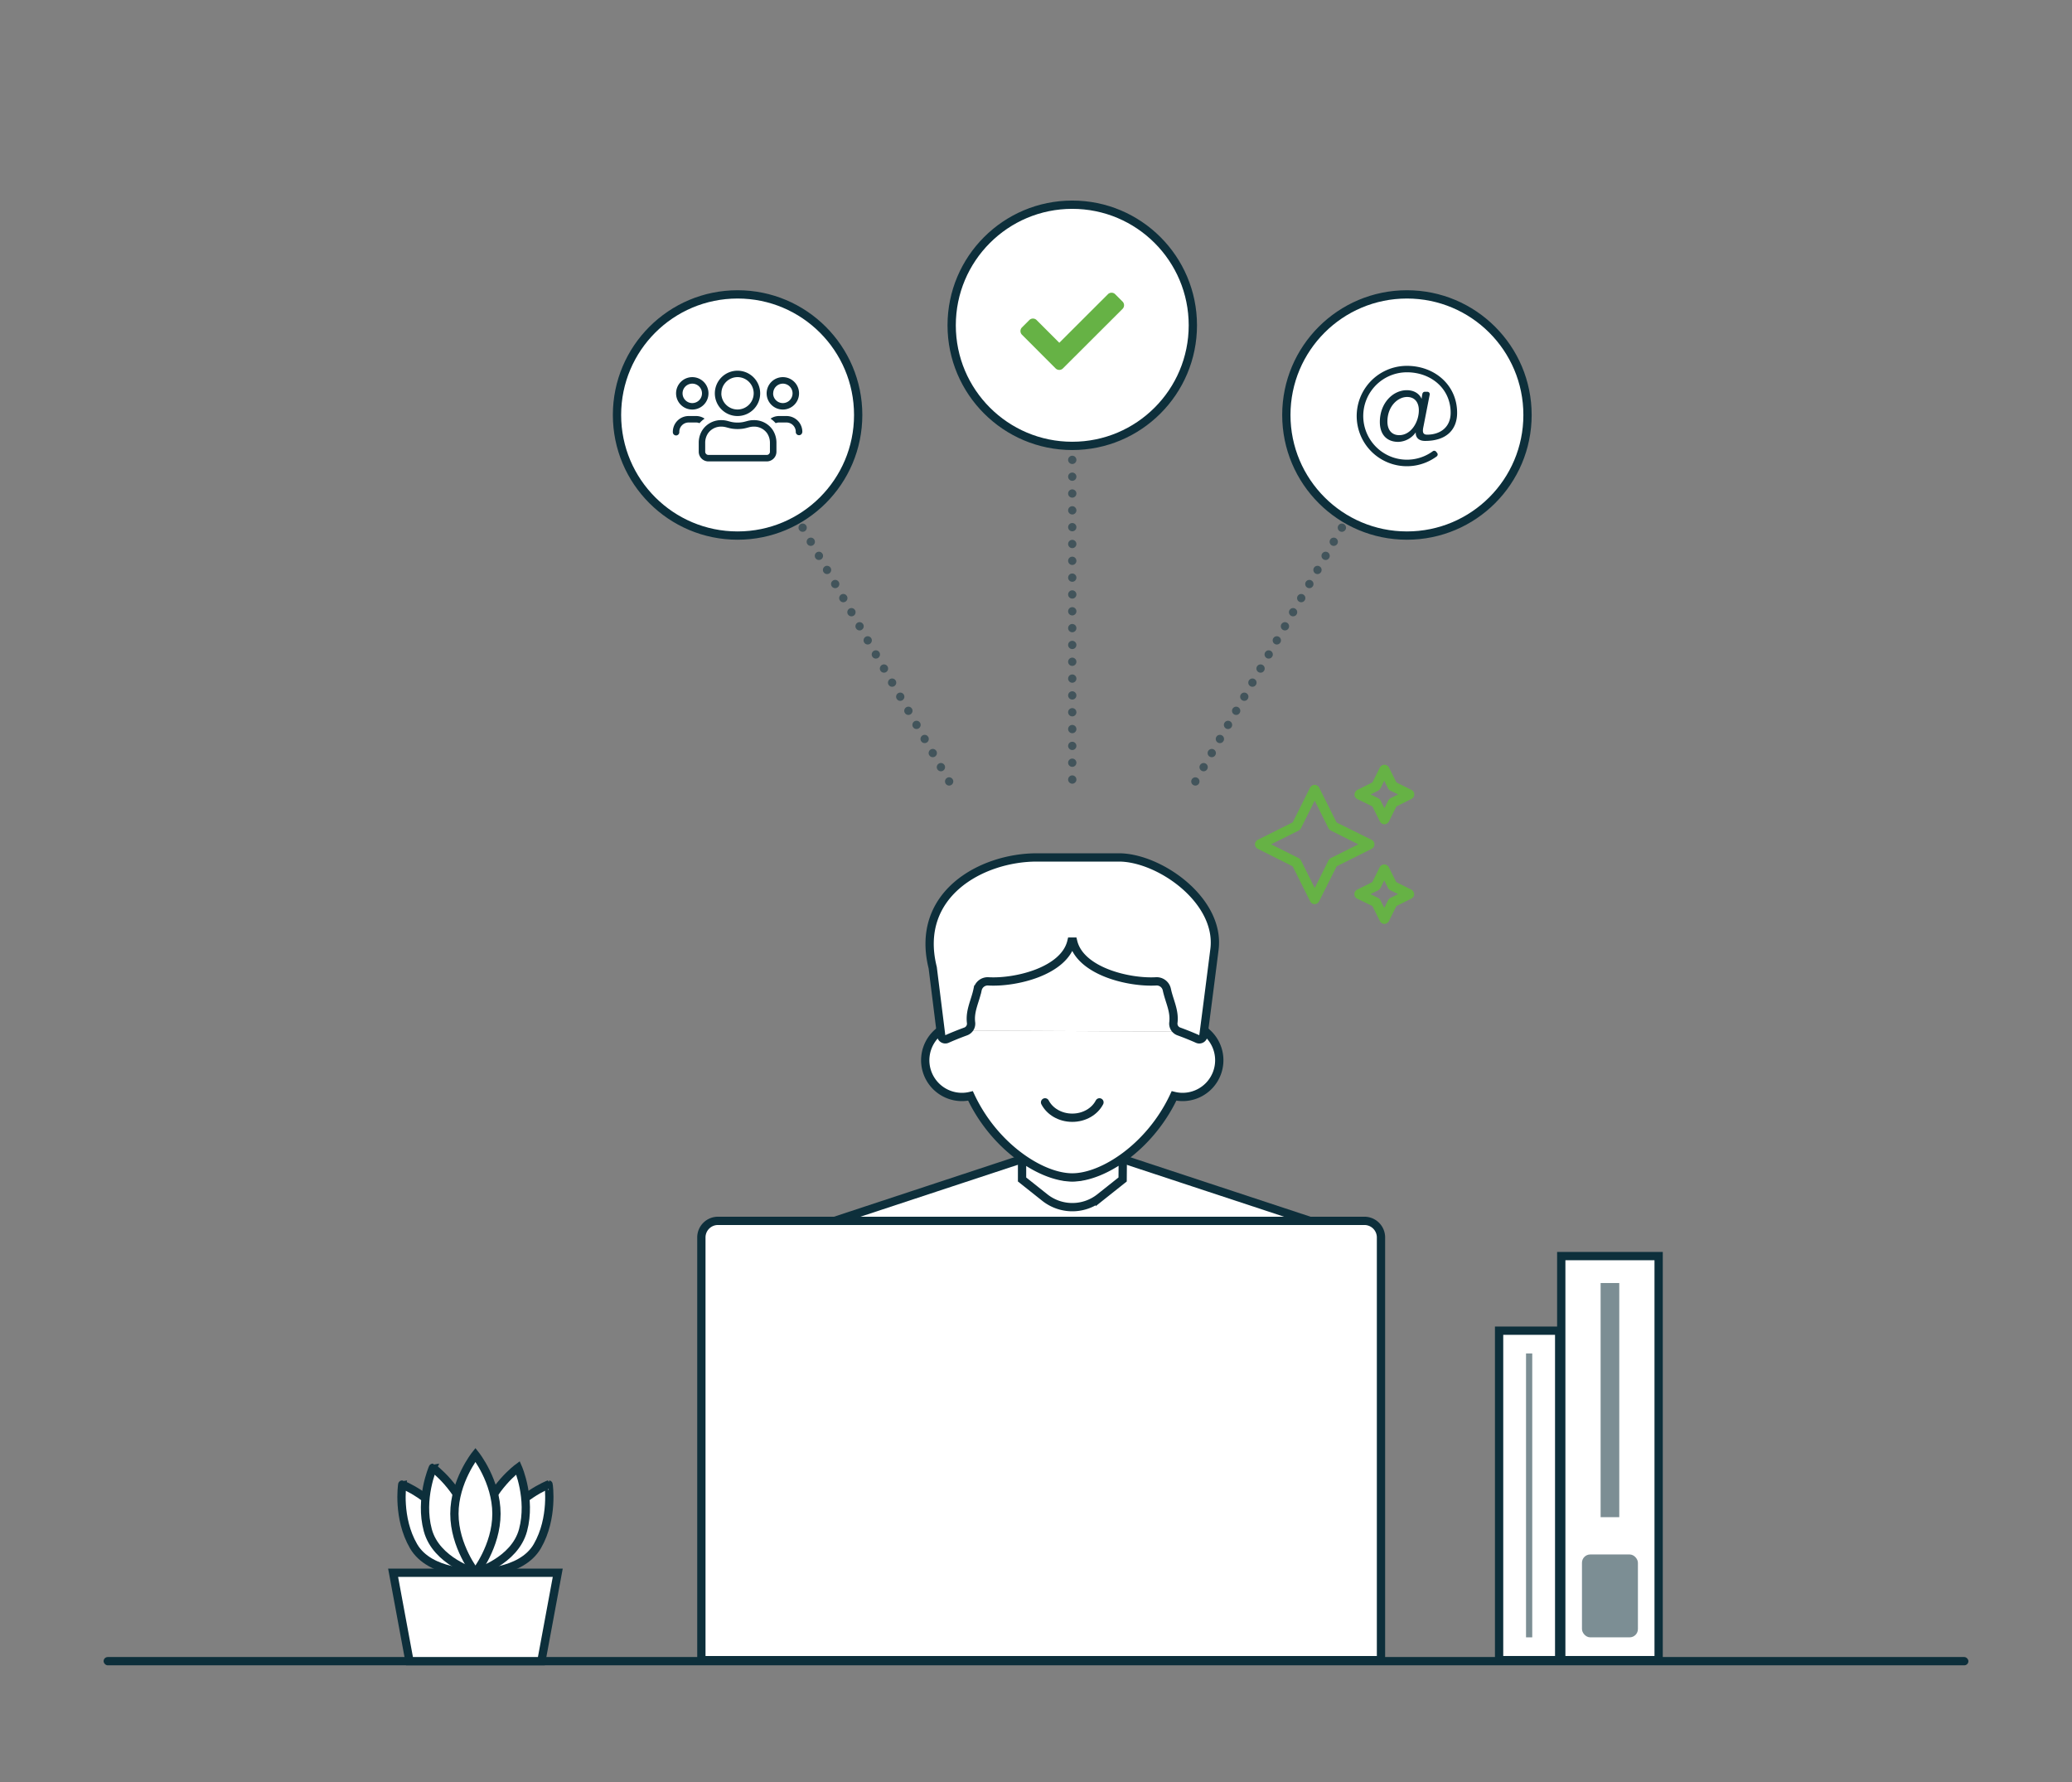
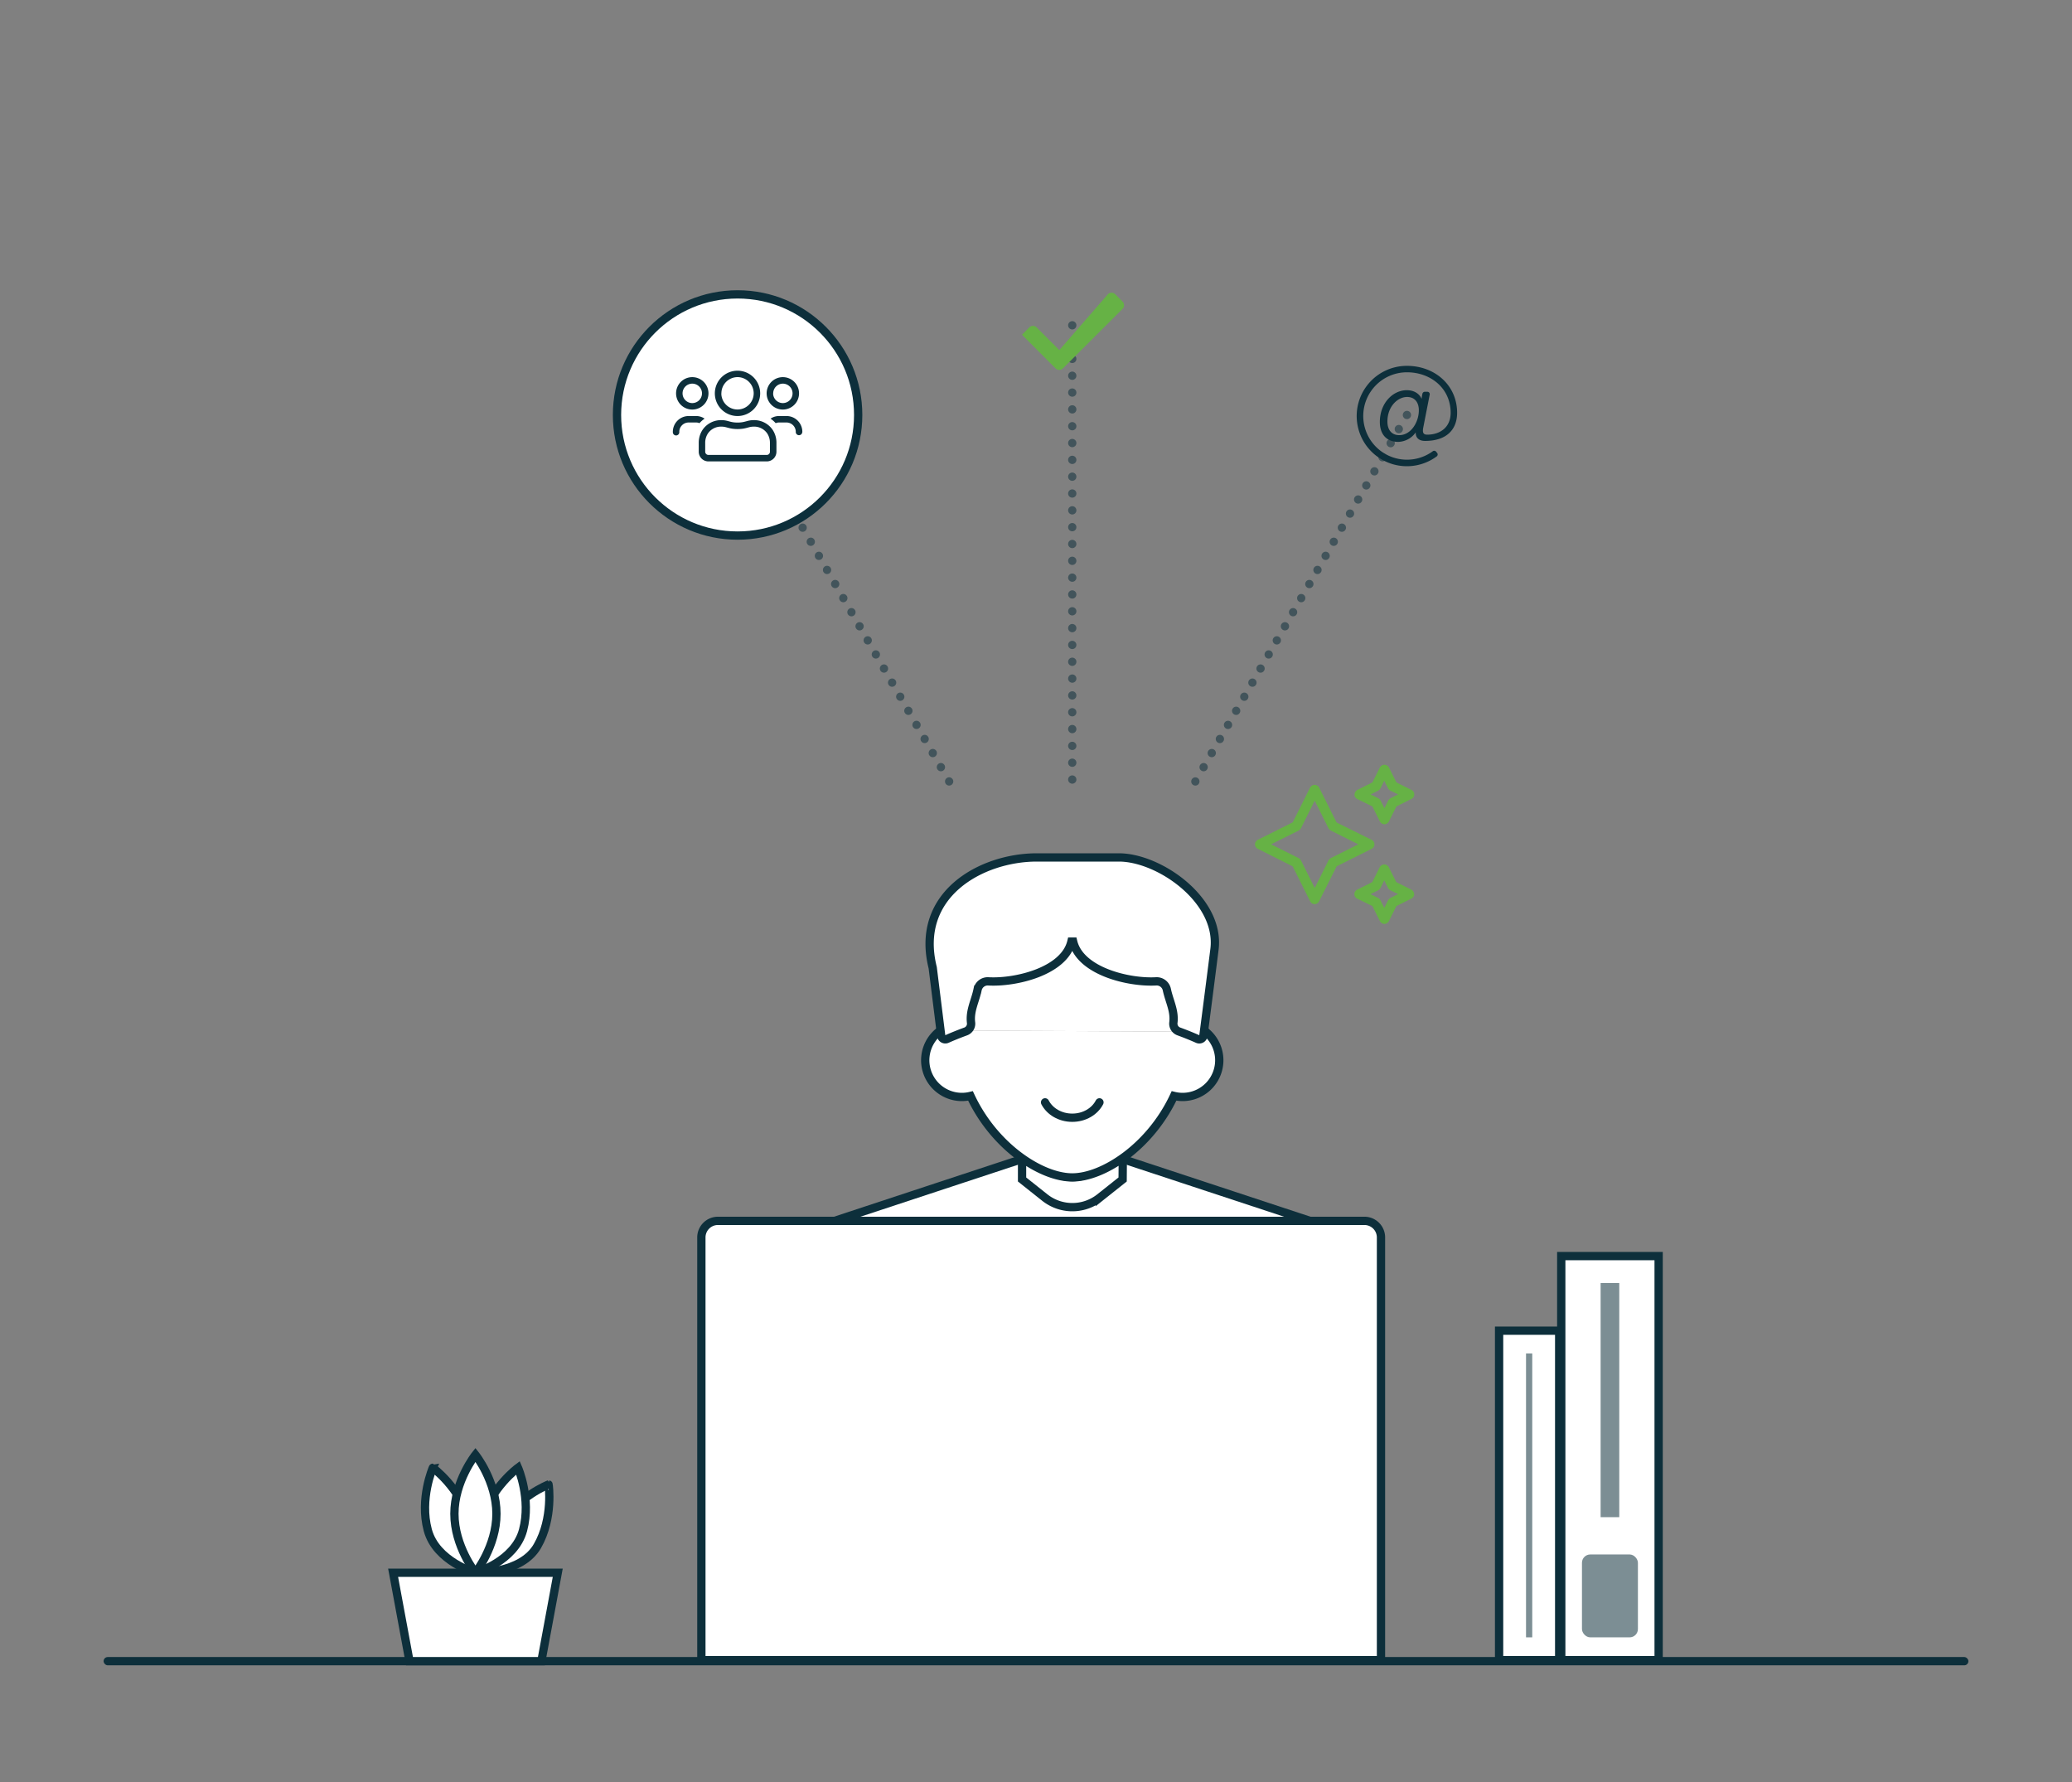
<svg xmlns="http://www.w3.org/2000/svg" viewBox="0 0 1000 860">
  <rect x="0" y="0" width="1000" height="860" fill="#808080" stroke="none" />
  <defs>
    <style>.cls-1,.cls-3{fill:#0d2f3b;}.cls-2,.cls-4{fill:#fff;}.cls-3,.cls-6{opacity:0.54;}.cls-4,.cls-5,.cls-7,.cls-8,.cls-9{stroke:#0d2f3b;stroke-miterlimit:10;stroke-width:4px;}.cls-5,.cls-7,.cls-8,.cls-9{fill:none;stroke-linecap:round;}.cls-7{stroke-dasharray:0 8.12;}.cls-8{stroke-dasharray:0 7.85;}.cls-9{stroke-dasharray:0 7.85;}.cls-10{fill:#66b245;}</style>
  </defs>
  <g id="Layer_1" data-name="Layer 1">
    <rect class="cls-1" x="50" y="799.69" width="900" height="4" rx="2" />
  </g>
  <g id="books">
    <rect class="cls-2" x="723.5" y="642.19" width="29" height="159" />
    <path class="cls-1" d="M750.5,644.19v155h-25v-155h25m4-4h-33v163h33v-163Z" />
    <rect class="cls-2" x="753.5" y="606.19" width="47" height="195" />
    <path class="cls-1" d="M798.5,608.19v191h-43v-191h43m4-4h-51v199h51v-199Z" />
    <rect class="cls-3" x="736.5" y="653.19" width="3" height="137" />
    <rect class="cls-3" x="772.5" y="619.19" width="9" height="113" />
    <rect class="cls-3" x="763.5" y="750.19" width="27" height="40" rx="4" />
    <polygon class="cls-4" points="541.81 559.38 517.5 572.78 517.5 572.78 493.19 559.38 399.8 590.19 635.2 590.19 541.81 559.38" />
    <path class="cls-4" d="M541.81,569.22l-11,8.74a21.39,21.39,0,0,1-26.54,0l-11-8.74v-9.84l15.71,6.9a21.36,21.36,0,0,0,17.2,0l15.71-6.9Z" />
    <path class="cls-4" d="M453.92,497.29a17.72,17.72,0,0,0,10.37,32.11,17.37,17.37,0,0,0,4.1-.5c11.41,24.48,34.13,39.33,49.11,39.33s37.7-14.85,49.11-39.33a17.37,17.37,0,0,0,4.1.5,17.72,17.72,0,0,0,11.19-31.48" />
    <path class="cls-5" d="M504.37,532c2.25,4.37,7.27,7.42,13.13,7.42s10.88-3.05,13.13-7.42" />
    <polyline class="cls-4" points="453.92 497.29 517.5 418.42 581.9 497.92" />
    <path class="cls-4" d="M540,413.8H500.41c-26.61,0-59.13,17.74-50.26,53.21l4.09,32.83a2,2,0,0,0,2.79,1.58c2-.89,5.13-2.21,9-3.62a4,4,0,0,0,2.63-4.25c-.72-5.74,2-10.4,3.16-16a5,5,0,0,1,5.21-3.94c13.11.75,36.61-4.83,40.05-19.18l.43,0,.43,0c3.44,14.35,26.89,19.93,40,19.18a5,5,0,0,1,5.2,3.94c1.16,5.57,3.88,10.22,3.16,16A4,4,0,0,0,569,497.8c3.91,1.42,7,2.74,9,3.63a2,2,0,0,0,2.79-1.56c.83-6.35,3-23.15,5.35-41.73C589.09,434.5,559.53,413.8,540,413.8Z" />
  </g>
  <g id="macbook">
    <path class="cls-2" d="M338.5,801.19v-204a8,8,0,0,1,8-8h312a8,8,0,0,1,8,8v204Z" />
    <path class="cls-1" d="M658.5,591.19a6,6,0,0,1,6,6v202h-324v-202a6,6,0,0,1,6-6h312m0-4h-312a10,10,0,0,0-10,10v206h332v-206a10,10,0,0,0-10-10Z" />
  </g>
  <g id="flower">
    <path class="cls-4" d="M259.34,746.17C251.48,759.78,229.46,759,229.46,759s4.45-9.36,12.31-23,23-19.58,23-19.58S267.19,732.56,259.34,746.17Z" />
-     <path class="cls-4" d="M217.14,736c7.86,13.61,12.32,23,12.32,23s-22,.78-29.88-12.83-5.45-29.72-5.45-29.72S209.28,722.42,217.14,736Z" />
    <path class="cls-4" d="M252.44,738.45c-4.07,15.18-23,20.55-23,20.55s-.68-10.62,3.38-25.8S250,708.34,250,708.34,256.5,723.27,252.44,738.45Z" />
    <path class="cls-4" d="M226.07,733.2c4.06,15.18,3.39,25.8,3.39,25.8s-18.92-5.37-23-20.55,2.44-30.11,2.44-30.11S222,718,226.07,733.2Z" />
    <path class="cls-4" d="M239.6,730.55c0,15.71-10.14,28.45-10.14,28.45s-10.15-12.74-10.15-28.45,10.15-28.46,10.15-28.46S239.6,714.83,239.6,730.55Z" />
    <polygon class="cls-4" points="261.28 801.69 197.63 801.69 189.72 759 269.19 759 261.28 801.69" />
  </g>
  <g id="circles">
    <g class="cls-6">
      <line class="cls-5" x1="517.5" y1="376.21" x2="517.5" y2="376.21" />
      <line class="cls-7" x1="517.5" y1="368.09" x2="517.5" y2="161.05" />
      <line class="cls-5" x1="517.5" y1="156.99" x2="517.5" y2="156.99" />
    </g>
    <g class="cls-6">
      <line class="cls-5" x1="355.98" y1="200.27" x2="355.98" y2="200.27" />
      <line class="cls-8" x1="359.9" y1="207.07" x2="456.12" y2="373.71" />
      <line class="cls-5" x1="458.08" y1="377.12" x2="458.08" y2="377.12" />
    </g>
    <g class="cls-6">
      <line class="cls-5" x1="679.02" y1="200.27" x2="679.02" y2="200.27" />
      <line class="cls-9" x1="675.1" y1="207.07" x2="578.88" y2="373.73" />
      <line class="cls-5" x1="576.91" y1="377.13" x2="576.91" y2="377.13" />
    </g>
-     <circle class="cls-4" cx="517.5" cy="156.99" r="58.2" />
    <circle class="cls-4" cx="355.98" cy="200.27" r="58.2" />
-     <circle class="cls-4" cx="679.02" cy="200.27" r="58.2" />
-     <path class="cls-10" d="M493.23,161.54a2.5,2.5,0,0,1,0-3.53l3.54-3.54a2.49,2.49,0,0,1,3.53,0l10.95,10.95L534.7,142a2.49,2.49,0,0,1,3.53,0l3.54,3.54a2.5,2.5,0,0,1,0,3.53L513,177.79a2.5,2.5,0,0,1-3.54,0Z" />
+     <path class="cls-10" d="M493.23,161.54l3.54-3.54a2.49,2.49,0,0,1,3.53,0l10.95,10.95L534.7,142a2.49,2.49,0,0,1,3.53,0l3.54,3.54a2.5,2.5,0,0,1,0,3.53L513,177.79a2.5,2.5,0,0,1-3.54,0Z" />
    <path class="cls-1" d="M703.24,199.22c0,8-5,13.57-15.48,13.57-2.79,0-4.61-1.41-4.49-4.13a10.64,10.64,0,0,1-8.46,4.59c-5.55,0-8.86-3.59-8.86-9.6,0-9.19,6.36-15.34,13-15.34,3.39,0,6,1.56,7.17,4.2a16,16,0,0,1,.38-2.5,1.22,1.22,0,0,1,1.15-.95h1.21a1.17,1.17,0,0,1,1.15,1.4l-3.13,16c-.41,2.25,0,3.31,1.9,3.31,6.18,0,11.34-3.46,11.34-10.57,0-11.72-9.53-19.53-21.1-19.53a21.09,21.09,0,1,0,12.48,38.1,1.17,1.17,0,0,1,1.6.2l.49.61a1.18,1.18,0,0,1-.2,1.68A24.22,24.22,0,1,1,679,176.56C692.49,176.56,703.24,185.92,703.24,199.22ZM684.77,198c0-3.7-1.88-6.42-5.68-6.42-4.53,0-9.49,4.58-9.49,11.87,0,4.11,2.14,6.56,5.72,6.56C681,210,684.77,203.69,684.77,198Z" />
    <path class="cls-10" d="M662,409.63l-16.89,8.45L636.61,435a2.39,2.39,0,0,1-4.29,0l-8.45-16.91L607,409.62a2.59,2.59,0,0,1-1.33-2.15,2.62,2.62,0,0,1,1.33-2.15l16.89-8.45L632.32,380a2.49,2.49,0,0,1,4.29,0l8.45,16.92L662,405.32a2.41,2.41,0,0,1,0,4.31Zm-6.44-2.16-13.32-6.66a2.85,2.85,0,0,1-1.07-1.08l-6.66-13.33-6.65,13.33a2.85,2.85,0,0,1-1.07,1.08l-13.32,6.66,13.32,6.67a2.89,2.89,0,0,1,1.07,1.07l6.65,13.33,6.66-13.33a2.89,2.89,0,0,1,1.07-1.07Zm27,24a2.65,2.65,0,0,1-1.33,2.16l-7.29,3.64-3.65,7.3a2.61,2.61,0,0,1-2.14,1.33,2.65,2.65,0,0,1-2.15-1.33l-3.64-7.3L655,433.67a2.4,2.4,0,0,1,0-4.31l7.29-3.65,3.64-7.29a2.49,2.49,0,0,1,4.29,0l3.65,7.29,7.29,3.65A2.65,2.65,0,0,1,682.49,431.51Zm-28.82-48.08a2.61,2.61,0,0,1,1.33-2.15l7.29-3.65,3.64-7.3a2.5,2.5,0,0,1,4.29,0l3.65,7.3,7.29,3.65a2.4,2.4,0,0,1,0,4.3l-7.29,3.65-3.65,7.3a2.6,2.6,0,0,1-2.14,1.32,2.63,2.63,0,0,1-2.15-1.32l-3.64-7.3L655,385.58A2.62,2.62,0,0,1,653.67,383.43Zm7.77,0,3.71,1.86a2.87,2.87,0,0,1,1.08,1.08l1.85,3.7,1.85-3.71a2.89,2.89,0,0,1,1.07-1.07l3.71-1.87L671,381.57a2.89,2.89,0,0,1-1.07-1.07l-1.85-3.71-1.85,3.7a2.8,2.8,0,0,1-1.08,1.08Zm13.27,48.09L671,429.66a2.85,2.85,0,0,1-1.07-1.08l-1.85-3.71-1.85,3.71a2.8,2.8,0,0,1-1.08,1.08l-3.71,1.86,3.71,1.85a2.8,2.8,0,0,1,1.08,1.08l1.85,3.71,1.85-3.71a2.85,2.85,0,0,1,1.07-1.08Z" />
    <path class="cls-1" d="M337.59,204.23a3.82,3.82,0,0,0-1.53-.33h-3.91a4.52,4.52,0,0,0-4.3,4.69,1.56,1.56,0,0,1-3.12,0,7.64,7.64,0,0,1,7.42-7.81h3.91a7.11,7.11,0,0,1,4,1.26A13.25,13.25,0,0,0,337.59,204.23Zm-11.3-14.39a7.82,7.82,0,1,1,7.81,7.81A7.81,7.81,0,0,1,326.29,189.84Zm3.13,0a4.69,4.69,0,1,0,4.68-4.69A4.68,4.68,0,0,0,329.42,189.84Zm43.39,17.47a11.22,11.22,0,0,1,1.92,6.28V218a4.68,4.68,0,0,1-4.69,4.68H341.92a4.68,4.68,0,0,1-4.69-4.68v-4.38a11.21,11.21,0,0,1,1.91-6.28,10.79,10.79,0,0,1,9-4.58c3.26,0,4.07,1.17,7.82,1.17s4.56-1.17,7.82-1.17A10.78,10.78,0,0,1,372.81,207.31ZM371.59,218v-4.38a8.18,8.18,0,0,0-1.37-4.53,7.65,7.65,0,0,0-6.42-3.2c-2.67,0-3.62,1.17-7.82,1.17s-5.16-1.17-7.83-1.17a7.65,7.65,0,0,0-6.42,3.2,8.11,8.11,0,0,0-1.38,4.53V218a1.57,1.57,0,0,0,1.57,1.56H370A1.56,1.56,0,0,0,371.6,218ZM345,189.84A10.94,10.94,0,1,1,356,200.78,10.94,10.94,0,0,1,345,189.84Zm3.13,0A7.81,7.81,0,1,0,356,182,7.81,7.81,0,0,0,348.17,189.84Zm21.87,0a7.82,7.82,0,1,1,7.81,7.81A7.81,7.81,0,0,1,370,189.84Zm17.19,18.75a1.57,1.57,0,0,1-3.13,0,4.51,4.51,0,0,0-4.29-4.69H375.9a3.75,3.75,0,0,0-1.53.33,13.57,13.57,0,0,0-2.48-2.19,7.07,7.07,0,0,1,4-1.26h3.91A7.64,7.64,0,0,1,387.23,208.59Zm-14.06-18.75a4.69,4.69,0,1,0,4.68-4.69A4.68,4.68,0,0,0,373.17,189.84Z" />
  </g>
</svg>